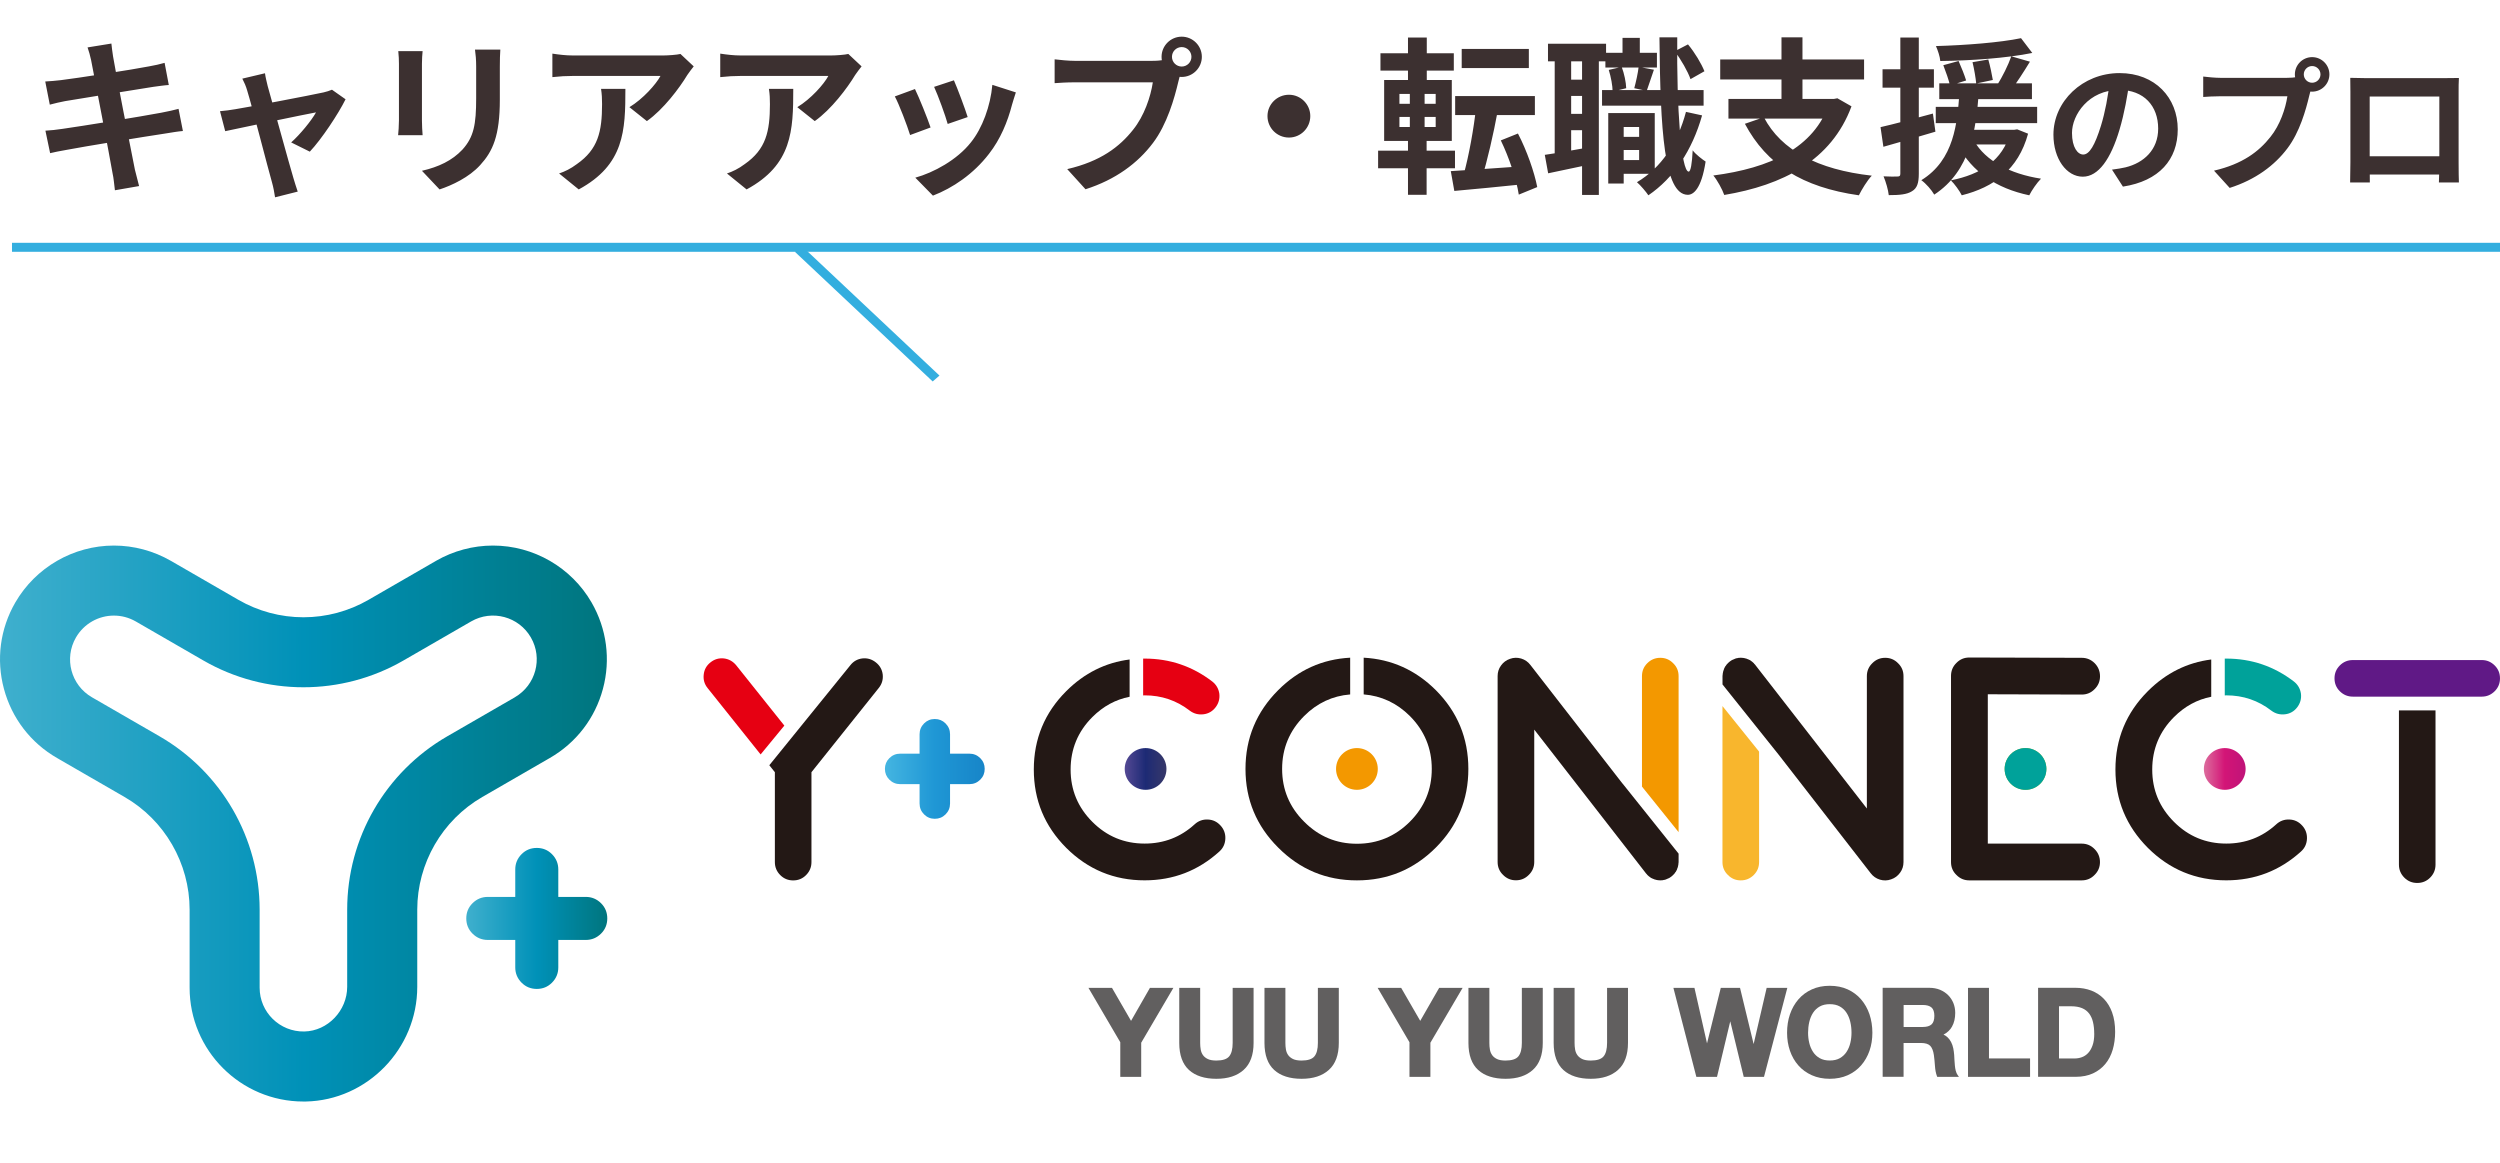
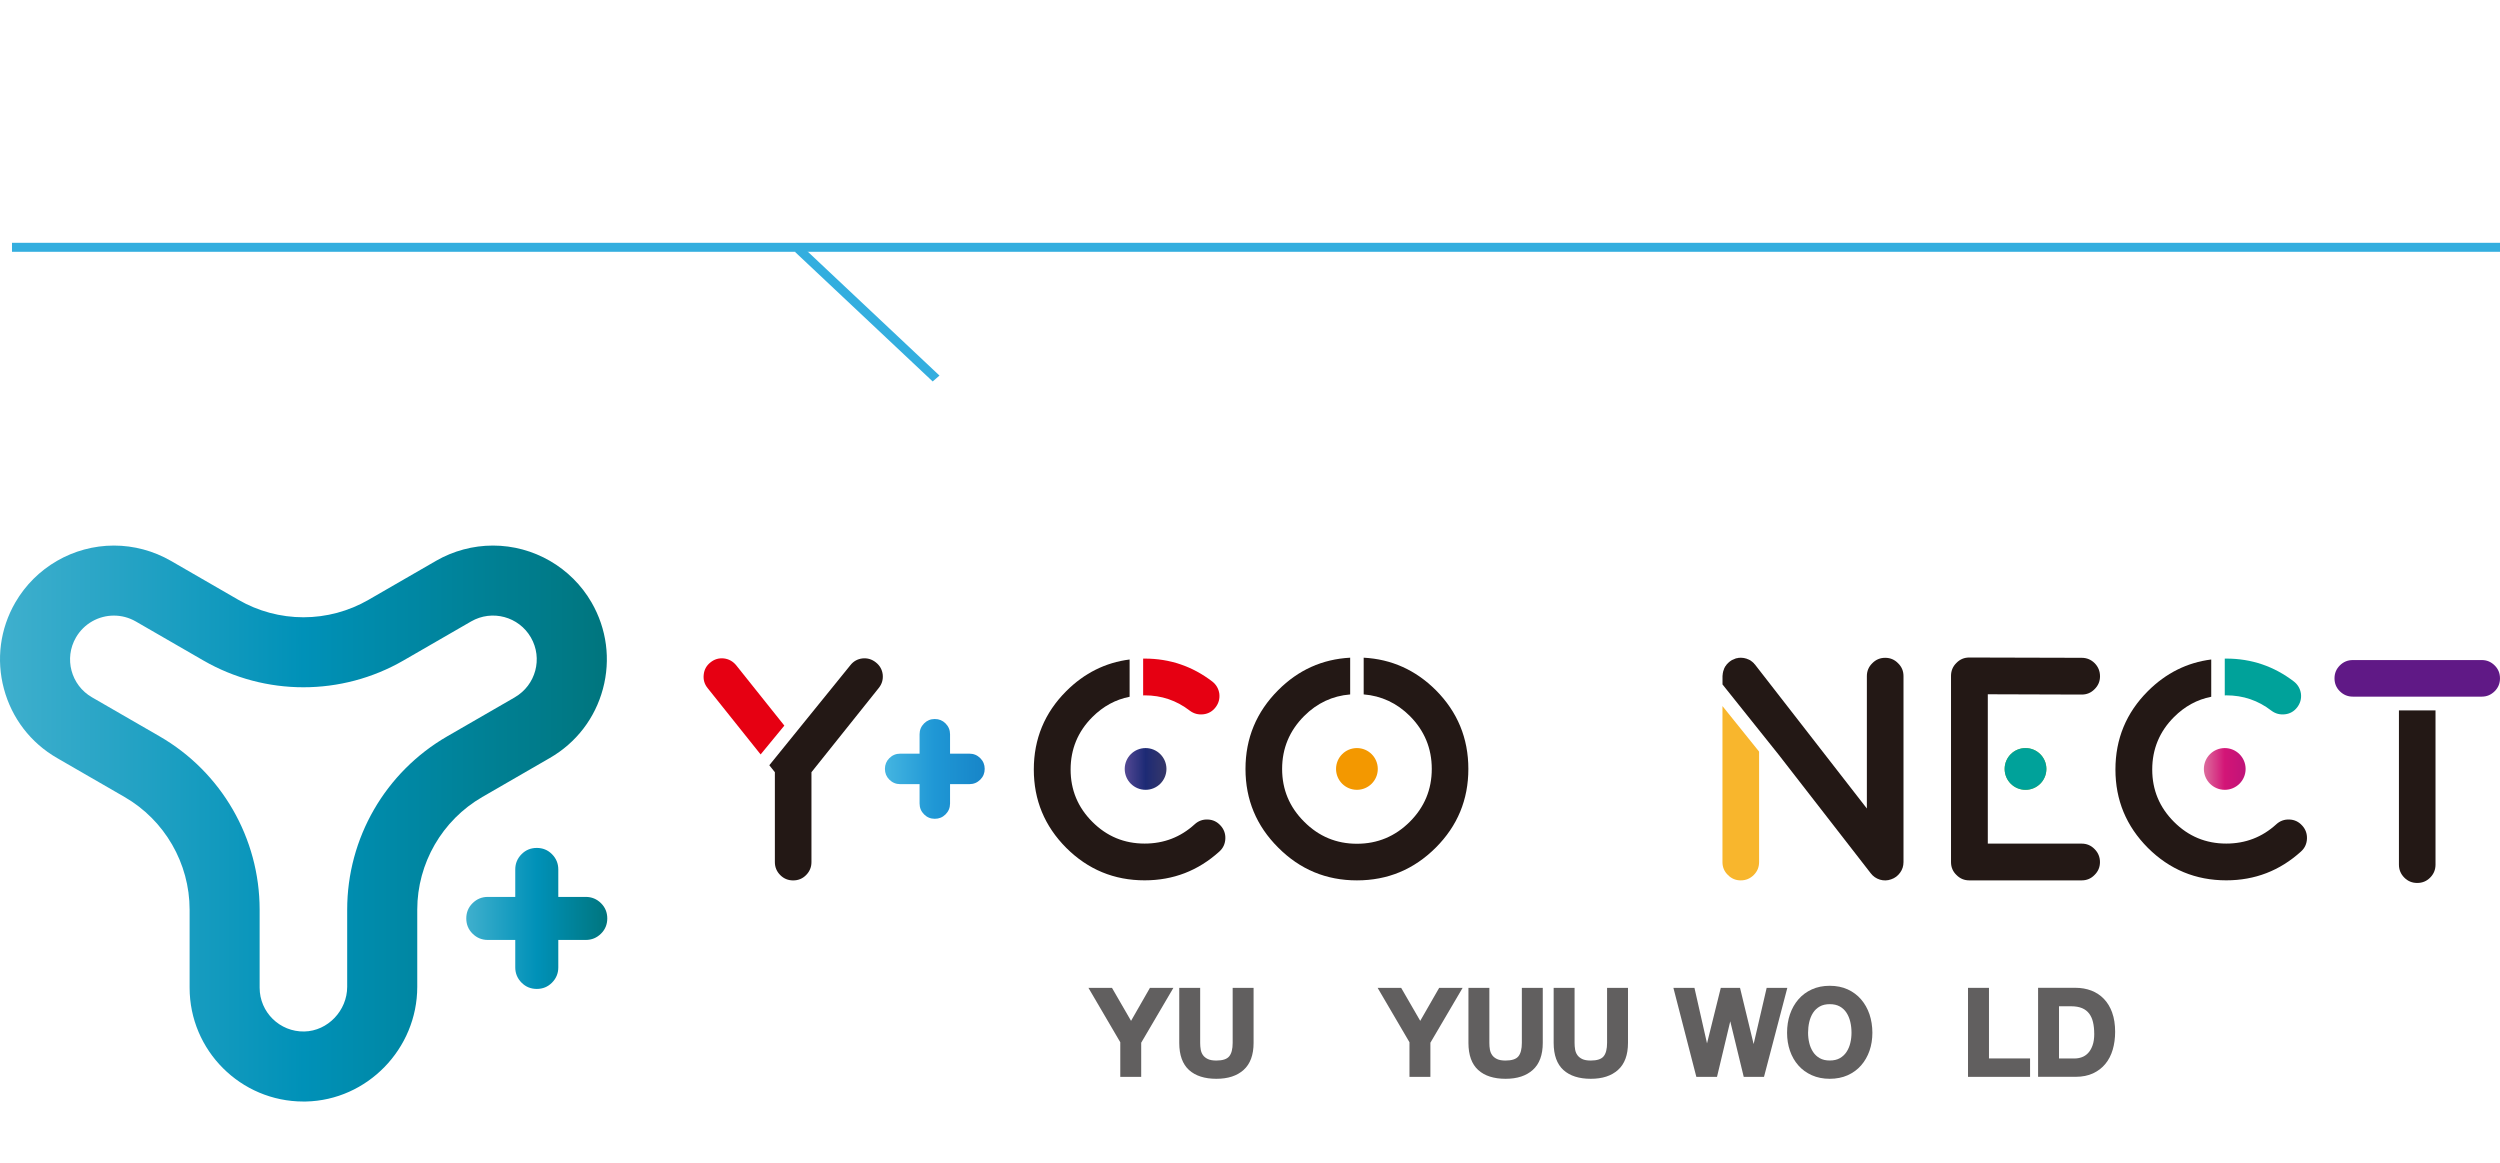
<svg xmlns="http://www.w3.org/2000/svg" width="417" height="194" viewBox="0 0 417 194" fill="none">
-   <path d="M15.192 10.008C15.024 9.224 14.828 8.552 14.604 7.908L18.58 7.264C18.636 7.796 18.748 8.748 18.86 9.42C19.14 11.268 21.912 25.436 22.5 28.292C22.696 29.104 22.948 30.112 23.2 31.036L19.168 31.736C19.028 30.7 18.972 29.748 18.776 28.908C18.356 26.388 15.64 12.276 15.192 10.008ZM7.548 13.592C8.416 13.536 9.256 13.48 10.152 13.368C12.532 13.088 22.332 11.576 24.852 11.072C25.72 10.932 26.784 10.68 27.456 10.484L28.156 14.18C27.54 14.208 26.392 14.376 25.552 14.488C22.584 14.964 12.952 16.504 10.852 16.868C9.984 17.036 9.256 17.204 8.304 17.456L7.548 13.592ZM7.576 21.796C8.304 21.768 9.592 21.628 10.46 21.488C13.456 21.068 23.676 19.416 26.896 18.8C27.988 18.604 29.024 18.352 29.78 18.156L30.508 21.852C29.752 21.908 28.604 22.104 27.568 22.272C24.012 22.804 13.932 24.456 11.16 24.988C9.956 25.212 8.976 25.38 8.36 25.548L7.576 21.796ZM44.2 12.22C44.284 12.892 44.48 13.62 44.648 14.348C45.6 17.708 48.232 27.34 48.932 29.664C49.072 30.168 49.464 31.4 49.66 31.96L45.88 32.912C45.768 32.156 45.6 31.232 45.376 30.448C44.676 28.012 42.128 18.016 41.232 15.104C41.036 14.404 40.728 13.704 40.42 13.116L44.2 12.22ZM57.64 16.56C56.436 18.996 53.636 23.224 51.676 25.296L48.568 23.756C50.024 22.468 51.956 20.116 52.712 18.744C51.256 18.996 39.86 21.376 37.564 21.88L36.696 18.548C37.564 18.464 38.348 18.38 39.272 18.212C40.784 17.988 51.984 15.86 53.972 15.412C54.448 15.3 55.008 15.132 55.372 14.964L57.64 16.56ZM83.456 8.272C83.4 9.056 83.372 9.952 83.372 11.1C83.372 12.528 83.372 15.244 83.372 16.616C83.372 22.664 82.196 25.24 80.096 27.536C78.248 29.58 75.364 30.924 73.32 31.596L70.38 28.488C73.18 27.844 75.42 26.78 77.128 24.96C79.032 22.86 79.424 20.76 79.424 16.392C79.424 14.992 79.424 12.304 79.424 11.1C79.424 9.952 79.34 9.056 79.228 8.272H83.456ZM70.492 8.524C70.436 9.168 70.38 9.784 70.38 10.652C70.38 11.884 70.38 18.548 70.38 20.116C70.38 20.816 70.436 21.908 70.492 22.552H66.404C66.46 22.048 66.544 20.956 66.544 20.088C66.544 18.492 66.544 11.884 66.544 10.652C66.544 10.148 66.516 9.168 66.432 8.524H70.492ZM115.712 11.072C115.432 11.436 114.9 12.108 114.648 12.5C113.332 14.684 110.672 18.24 107.9 20.2L104.988 17.876C107.256 16.504 109.44 14.04 110.168 12.668C108.46 12.668 97.316 12.668 95.552 12.668C94.404 12.668 93.452 12.724 92.136 12.864V8.944C93.228 9.112 94.404 9.252 95.552 9.252C97.316 9.252 109.188 9.252 110.644 9.252C111.428 9.252 112.968 9.14 113.5 9L115.712 11.072ZM104.316 14.824C104.316 21.768 104.148 27.48 96.532 31.596L93.256 28.936C94.18 28.628 95.188 28.152 96.224 27.368C99.752 24.904 100.424 21.964 100.424 17.372C100.424 16.476 100.396 15.748 100.256 14.824H104.316ZM143.712 11.072C143.432 11.436 142.9 12.108 142.648 12.5C141.332 14.684 138.672 18.24 135.9 20.2L132.988 17.876C135.256 16.504 137.44 14.04 138.168 12.668C136.46 12.668 125.316 12.668 123.552 12.668C122.404 12.668 121.452 12.724 120.136 12.864V8.944C121.228 9.112 122.404 9.252 123.552 9.252C125.316 9.252 137.188 9.252 138.644 9.252C139.428 9.252 140.968 9.14 141.5 9L143.712 11.072ZM132.316 14.824C132.316 21.768 132.148 27.48 124.532 31.596L121.256 28.936C122.18 28.628 123.188 28.152 124.224 27.368C127.752 24.904 128.424 21.964 128.424 17.372C128.424 16.476 128.396 15.748 128.256 14.824H132.316ZM159.112 13.396C159.644 14.572 161.016 18.24 161.408 19.528L158.076 20.676C157.712 19.332 156.48 15.944 155.808 14.488L159.112 13.396ZM169.444 15.412C169.136 16.336 168.968 16.924 168.8 17.484C168.072 20.312 166.868 23.224 164.964 25.66C162.36 29.048 158.888 31.372 155.612 32.632L152.672 29.636C155.724 28.796 159.644 26.668 161.94 23.756C163.844 21.404 165.216 17.68 165.524 14.152L169.444 15.412ZM152.616 14.852C153.316 16.28 154.688 19.696 155.22 21.264L151.804 22.524C151.356 21.04 149.928 17.288 149.256 16.084L152.616 14.852ZM195.484 9.476C195.484 10.372 196.212 11.1 197.108 11.1C198.004 11.1 198.732 10.372 198.732 9.476C198.732 8.58 198.004 7.852 197.108 7.852C196.212 7.852 195.484 8.58 195.484 9.476ZM193.748 9.476C193.748 7.628 195.26 6.116 197.108 6.116C198.956 6.116 200.468 7.628 200.468 9.476C200.468 11.324 198.956 12.836 197.108 12.836C195.26 12.836 193.748 11.324 193.748 9.476ZM197.164 11.688C196.884 12.22 196.688 13.032 196.548 13.62C195.904 16.364 194.672 20.732 192.32 23.84C189.8 27.2 186.076 29.972 181.064 31.568L178.012 28.208C183.584 26.92 186.748 24.484 188.988 21.656C190.864 19.332 191.928 16.14 192.292 13.732C190.584 13.732 181.344 13.732 179.244 13.732C177.956 13.732 176.64 13.816 175.912 13.872V9.896C176.752 10.008 178.32 10.148 179.244 10.148C181.344 10.148 190.64 10.148 192.208 10.148C192.768 10.148 193.664 10.12 194.392 9.924L197.164 11.688ZM215 15.804C216.96 15.804 218.556 17.4 218.556 19.36C218.556 21.348 216.96 22.944 215 22.944C213.012 22.944 211.416 21.348 211.416 19.36C211.416 17.4 213.012 15.804 215 15.804ZM243.812 8.16H255.012V11.352H243.812V8.16ZM242.72 16.028H256.02V19.192H242.72V16.028ZM246.22 17.792L249.832 18.436C249.104 22.384 248.068 26.864 247.172 29.748L244.148 29.076C244.988 26.08 245.856 21.348 246.22 17.792ZM241.992 28.544C245.072 28.348 249.86 28.04 254.396 27.704V30.7C250.252 31.148 245.856 31.54 242.58 31.848L241.992 28.544ZM250.336 23.42L253.192 22.272C254.676 25.1 255.936 28.74 256.412 31.204L253.332 32.464C252.968 30 251.708 26.248 250.336 23.42ZM230.26 8.888H242.496V11.772H230.26V8.888ZM229.868 25.128H242.692V28.068H229.868V25.128ZM234.852 6.256H237.988V14.432H234.852V6.256ZM235.16 14.432H237.624V22.216H237.96V32.492H234.852V22.216H235.16V14.432ZM233.424 19.5V21.18H239.472V19.5H233.424ZM233.424 15.664V17.316H239.472V15.664H233.424ZM230.876 13.34H242.16V23.504H230.876V13.34ZM269.516 22.832H274.556V25.016H269.516V22.832ZM267.78 8.804H276.376V11.268H267.78V8.804ZM267.22 15.02H284.16V17.624H267.22V15.02ZM270.244 18.856H276.012V28.992H270.244V26.696H273.408V21.18H270.244V18.856ZM268.256 18.856H270.832V30.616H268.256V18.856ZM270.636 6.312H273.52V10.456H270.636V6.312ZM281.22 18.66L283.908 19.248C282.256 25.1 279.176 29.692 274.948 32.576C274.584 32.016 273.632 30.896 273.044 30.392C277.104 27.984 279.848 23.84 281.22 18.66ZM268.34 11.66L270.496 11.156C270.916 12.248 271.224 13.732 271.252 14.712L268.984 15.272C268.984 14.32 268.704 12.808 268.34 11.66ZM279.344 8.552L281.556 7.404C282.704 8.776 283.796 10.624 284.3 11.884L281.976 13.2C281.528 11.912 280.408 9.952 279.344 8.552ZM273.324 11.156L275.872 11.632C275.424 12.92 275.004 14.236 274.668 15.16L272.596 14.712C272.876 13.676 273.212 12.192 273.324 11.156ZM258.204 7.292H267.892V10.232H258.204V7.292ZM260.64 13.284H265.54V16H260.64V13.284ZM260.64 18.996H265.54V21.712H260.64V18.996ZM259.324 8.888H262.068V26.472H259.324V8.888ZM263.888 8.86H266.688V32.52H263.888V8.86ZM257.672 25.828C259.66 25.548 262.544 25.016 265.428 24.512L265.652 27.34C263.076 27.9 260.416 28.46 258.232 28.908L257.672 25.828ZM276.796 6.228H279.764C279.652 18.072 280.408 28.572 281.668 28.628C282.004 28.628 282.228 27.312 282.34 25.072C282.816 25.744 284.02 26.64 284.496 26.948C283.796 31.512 282.452 32.52 281.5 32.492C277.58 32.436 276.936 21.796 276.796 6.228ZM294.212 19.556C297.096 25.072 303.2 28.292 312.216 29.3C311.46 30.084 310.536 31.624 310.06 32.576C300.624 31.232 294.688 27.48 291.048 20.648L294.212 19.556ZM288.304 16.504H306.252V19.78H288.304V16.504ZM286.932 9.924H310.928V13.256H286.932V9.924ZM297.152 6.228H300.652V17.988H297.152V6.228ZM305.16 16.504H305.888L306.476 16.392L308.828 17.736C305.468 26.808 297.32 30.896 287.604 32.52C287.296 31.624 286.428 30.028 285.784 29.272C295.192 28.04 302.612 24.736 305.16 17.12V16.504ZM323.472 13.9H338.928V16.532H323.472V13.9ZM322.884 17.82H339.796V20.536H322.884V17.82ZM326.524 21.656H335.988V24.092H326.524V21.656ZM324.144 10.876L326.692 10.176C327.14 11.184 327.7 12.584 327.952 13.424L325.264 14.264C325.068 13.396 324.564 11.94 324.144 10.876ZM329.016 10.372L331.648 9.924C331.956 11.016 332.264 12.472 332.404 13.34L329.632 13.928C329.548 13.032 329.296 11.52 329.016 10.372ZM337.108 6.368L338.984 8.832C334.728 9.7 328.68 10.12 323.64 10.176C323.584 9.448 323.22 8.356 322.912 7.684C327.868 7.544 333.608 7.096 337.108 6.368ZM329.296 23.532C331.2 26.808 335.204 28.992 340.44 29.804C339.768 30.476 338.9 31.736 338.48 32.576C332.908 31.4 328.96 28.628 326.608 24.316L329.296 23.532ZM335.484 9.392L338.592 10.288C337.556 11.996 336.38 13.816 335.456 15.02L333.132 14.18C333.972 12.864 334.98 10.848 335.484 9.392ZM335.316 21.656H335.932L336.464 21.572L338.284 22.3C336.632 28.32 332.544 31.232 327.224 32.576C326.888 31.876 325.992 30.644 325.404 30.084C330.416 29.076 334.028 26.78 335.316 22.104V21.656ZM326.832 15.552H330.052C329.604 21.516 328.708 28.488 322.632 32.464C322.184 31.68 321.26 30.616 320.476 30.056C325.992 26.668 326.468 20.452 326.832 15.552ZM313.672 21.208C315.912 20.704 319.216 19.808 322.408 18.94L322.828 21.964C319.86 22.86 316.696 23.756 314.148 24.484L313.672 21.208ZM314.008 11.548H322.576V14.628H314.008V11.548ZM316.976 6.256H320.056V28.964C320.056 30.532 319.776 31.4 318.908 31.904C318.068 32.436 316.864 32.548 315.044 32.548C314.96 31.708 314.568 30.336 314.176 29.412C315.184 29.468 316.164 29.468 316.5 29.44C316.836 29.44 316.976 29.356 316.976 28.964V6.256ZM355.184 13.56C354.848 16.008 354.368 18.816 353.528 21.648C352.088 26.496 350.024 29.472 347.408 29.472C344.72 29.472 342.512 26.52 342.512 22.464C342.512 16.944 347.336 12.192 353.552 12.192C359.48 12.192 363.248 16.32 363.248 21.576C363.248 26.616 360.152 30.192 354.104 31.128L352.28 28.296C353.216 28.176 353.888 28.056 354.536 27.912C357.584 27.168 359.984 24.984 359.984 21.456C359.984 17.688 357.632 15 353.48 15C348.392 15 345.608 19.152 345.608 22.176C345.608 24.6 346.568 25.776 347.48 25.776C348.512 25.776 349.424 24.24 350.432 21C351.128 18.744 351.656 15.984 351.896 13.464L355.184 13.56ZM384.272 12.408C384.272 13.176 384.896 13.8 385.664 13.8C386.432 13.8 387.056 13.176 387.056 12.408C387.056 11.64 386.432 11.016 385.664 11.016C384.896 11.016 384.272 11.64 384.272 12.408ZM382.784 12.408C382.784 10.824 384.08 9.528 385.664 9.528C387.248 9.528 388.544 10.824 388.544 12.408C388.544 13.992 387.248 15.288 385.664 15.288C384.08 15.288 382.784 13.992 382.784 12.408ZM385.712 14.304C385.472 14.76 385.304 15.456 385.184 15.96C384.632 18.312 383.576 22.056 381.56 24.72C379.4 27.6 376.208 29.976 371.912 31.344L369.296 28.464C374.072 27.36 376.784 25.272 378.704 22.848C380.312 20.856 381.224 18.12 381.536 16.056C380.072 16.056 372.152 16.056 370.352 16.056C369.248 16.056 368.12 16.128 367.496 16.176V12.768C368.216 12.864 369.56 12.984 370.352 12.984C372.152 12.984 380.12 12.984 381.464 12.984C381.944 12.984 382.712 12.96 383.336 12.792L385.712 14.304ZM392.024 12.984C392.984 13.008 393.896 13.032 394.544 13.032C396.296 13.032 406.04 13.032 407.768 13.032C408.368 13.032 409.256 13.032 410.144 13.008C410.096 13.728 410.096 14.592 410.096 15.336C410.096 16.8 410.096 25.632 410.096 27.096C410.096 28.032 410.12 30.336 410.144 30.432H406.808C406.808 30.336 406.88 28.464 406.88 27.144C406.88 25.752 406.88 16.104 406.88 16.104H395.264C395.264 16.104 395.264 25.728 395.264 27.144C395.264 28.296 395.288 30.312 395.288 30.432H392C392 30.312 392.048 28.2 392.048 27.048C392.048 25.608 392.048 16.728 392.048 15.336C392.048 14.64 392.048 13.68 392.024 12.984ZM408.056 26.064V29.112H393.632V26.064H408.056Z" fill="#3C3030" />
  <line x1="2" y1="41.25" x2="417" y2="41.25" stroke="#33AEDF" stroke-width="1.5" />
  <line y1="-0.75" x2="31.575" y2="-0.75" transform="matrix(0.728 0.685 -0.755 0.655 132.586 42)" stroke="#33AEDF" stroke-width="1.5" />
  <path d="M98.673 100.491C95.292 94.633 88.989 91 82.226 91C78.902 91 75.621 91.883 72.742 93.541L61.464 100.053C58.168 101.955 54.421 102.961 50.616 102.961C46.811 102.961 43.063 101.955 39.768 100.053L28.489 93.541C25.603 91.883 22.323 91 18.999 91C12.243 91 5.94 94.64 2.551 100.498C0.017 104.885 -0.658 110.003 0.656 114.9C1.97 119.803 5.114 123.895 9.5 126.429L20.779 132.941C27.47 136.803 31.627 144.004 31.627 151.729V164.752C31.627 175.219 40.141 183.734 50.609 183.734C50.738 183.734 50.867 183.734 50.996 183.734C61.255 183.526 69.598 174.946 69.598 164.608V151.729C69.598 144.004 73.754 136.803 80.445 132.941L91.717 126.429C96.11 123.895 99.255 119.803 100.569 114.9C101.883 110.003 101.208 104.885 98.673 100.491ZM85.88 116.307L74.602 122.818C64.271 128.784 57.91 139.797 57.91 151.729V164.608C57.91 168.543 54.694 171.974 50.759 172.053C46.66 172.132 43.307 168.837 43.307 164.752V151.729C43.307 139.804 36.947 128.784 26.616 122.818L15.337 116.307C11.841 114.289 10.649 109.824 12.666 106.335C14.023 103.994 16.471 102.681 18.999 102.681C20.241 102.681 21.49 102.996 22.646 103.657L33.924 110.168C44.248 116.127 56.977 116.127 67.3 110.168L78.579 103.657C82.075 101.64 86.54 102.839 88.551 106.328C90.568 109.817 89.369 114.282 85.88 116.3V116.307Z" fill="url(#paint0_linear_341_1456)" />
  <path d="M229.815 128.26C229.815 130.184 228.258 131.742 226.333 131.742C224.409 131.742 222.852 130.184 222.852 128.26C222.852 126.336 224.409 124.778 226.333 124.778C228.258 124.778 229.815 126.336 229.815 128.26Z" fill="#F39800" />
  <path d="M239.487 115.108C236.113 111.755 232.107 109.953 227.462 109.702V115.826C230.42 116.07 232.983 117.262 235.165 119.43C237.599 121.878 238.82 124.821 238.82 128.26C238.82 131.699 237.599 134.628 235.165 137.062C232.717 139.51 229.774 140.738 226.335 140.738C222.896 140.738 219.967 139.51 217.533 137.062C215.085 134.628 213.858 131.692 213.858 128.26C213.858 124.828 215.085 121.885 217.533 119.43C219.694 117.269 222.257 116.07 225.208 115.833V109.702C220.563 109.953 216.564 111.748 213.211 115.108C209.572 118.748 207.748 123.134 207.748 128.26C207.748 133.386 209.572 137.765 213.211 141.384C216.837 145.024 221.209 146.847 226.335 146.847C231.461 146.847 235.847 145.024 239.487 141.384C243.113 137.758 244.922 133.386 244.922 128.26C244.922 123.134 243.113 118.748 239.487 115.108Z" fill="#231815" />
  <path d="M400.142 118.496V144.219C400.142 145.067 400.443 145.792 401.047 146.395C401.635 146.983 402.346 147.278 403.193 147.278C404.04 147.278 404.758 146.983 405.34 146.395C405.943 145.792 406.244 145.067 406.244 144.219V118.496H400.135H400.142Z" fill="#231815" />
  <path d="M416.116 111.001C415.512 110.398 414.795 110.097 413.969 110.097H392.453C391.606 110.097 390.881 110.398 390.278 111.001C389.689 111.59 389.395 112.308 389.395 113.148C389.395 113.988 389.689 114.713 390.278 115.294C390.881 115.897 391.606 116.199 392.453 116.199H413.969C414.795 116.199 415.512 115.897 416.116 115.294C416.704 114.706 416.999 113.988 416.999 113.148C416.999 112.308 416.704 111.583 416.116 111.001Z" fill="#601986" />
  <path d="M147.239 112.516C147.139 111.69 146.758 111.015 146.105 110.498C145.445 109.967 144.698 109.737 143.851 109.824C143.025 109.924 142.35 110.305 141.834 110.965L128.322 127.642L129.248 128.805V143.796C129.248 144.643 129.55 145.368 130.153 145.971C130.742 146.56 131.46 146.854 132.3 146.854C133.14 146.854 133.865 146.56 134.446 145.971C135.049 145.368 135.351 144.643 135.351 143.796V128.805L146.565 114.77C147.096 114.117 147.326 113.363 147.239 112.516Z" fill="#231815" />
  <path d="M130.828 121.03L122.795 110.965C122.256 110.312 121.581 109.931 120.748 109.824C119.901 109.738 119.147 109.96 118.494 110.499C117.841 111.015 117.468 111.69 117.381 112.516C117.281 113.363 117.496 114.11 118.028 114.77L126.872 125.84L130.828 121.03Z" fill="#E60012" />
  <path d="M163.515 126.465C163.012 125.963 162.409 125.711 161.705 125.711H158.468V122.474C158.468 121.77 158.216 121.167 157.714 120.664C157.226 120.176 156.63 119.932 155.926 119.932C155.223 119.932 154.627 120.176 154.139 120.664C153.636 121.167 153.385 121.77 153.385 122.474V125.711H150.147C149.443 125.711 148.84 125.963 148.338 126.465C147.85 126.953 147.605 127.549 147.605 128.253C147.605 128.956 147.85 129.552 148.338 130.04C148.84 130.543 149.443 130.794 150.147 130.794H153.385V134.032C153.385 134.736 153.636 135.339 154.139 135.841C154.627 136.329 155.223 136.574 155.926 136.574C156.63 136.574 157.226 136.329 157.714 135.841C158.216 135.339 158.468 134.736 158.468 134.032V130.794H161.705C162.409 130.794 163.012 130.543 163.515 130.04C164.003 129.552 164.247 128.956 164.247 128.253C164.247 127.549 164.003 126.953 163.515 126.465Z" fill="url(#paint1_linear_341_1456)" />
  <path d="M341.337 128.26C341.337 130.184 339.779 131.742 337.855 131.742C335.931 131.742 334.373 130.184 334.373 128.26C334.373 126.336 335.931 124.778 337.855 124.778C339.779 124.778 341.337 126.336 341.337 128.26Z" fill="#8ABA29" />
  <path d="M347.231 140.709H331.566V115.804L347.202 115.854H347.231C348.078 115.854 348.796 115.553 349.378 114.95C349.981 114.361 350.282 113.643 350.282 112.803C350.282 111.963 349.988 111.231 349.399 110.628C348.796 110.025 348.071 109.723 347.224 109.723L328.508 109.673H328.479C327.632 109.673 326.914 109.975 326.332 110.578C325.729 111.166 325.428 111.891 325.428 112.753V143.796C325.428 144.643 325.729 145.361 326.332 145.942C326.921 146.545 327.639 146.847 328.479 146.847H347.224C348.071 146.847 348.789 146.545 349.37 145.942C349.973 145.354 350.275 144.636 350.275 143.796C350.275 142.956 349.973 142.224 349.37 141.621C348.782 141.018 348.064 140.716 347.224 140.716L347.231 140.709Z" fill="#231815" />
  <path d="M341.337 128.26C341.337 130.184 339.779 131.742 337.855 131.742C335.931 131.742 334.373 130.184 334.373 128.26C334.373 126.336 335.931 124.778 337.855 124.778C339.779 124.778 341.337 126.336 341.337 128.26Z" fill="#00A29A" />
  <path d="M374.569 128.26C374.569 130.184 373.011 131.742 371.087 131.742C369.163 131.742 367.605 130.184 367.605 128.26C367.605 126.336 369.163 124.778 371.087 124.778C373.011 124.778 374.569 126.336 374.569 128.26Z" fill="url(#paint2_linear_341_1456)" />
  <path d="M194.565 128.26C194.565 130.184 193.008 131.742 191.083 131.742C189.159 131.742 187.602 130.184 187.602 128.26C187.602 126.336 189.159 124.778 191.083 124.778C193.008 124.778 194.565 126.336 194.565 128.26Z" fill="url(#paint3_linear_341_1456)" />
  <path d="M190.676 115.998C190.762 115.998 190.848 115.984 190.934 115.984C193.748 115.984 196.261 116.838 198.465 118.547C199.14 119.049 199.901 119.243 200.741 119.142C201.567 119.042 202.241 118.654 202.758 117.979C203.275 117.305 203.483 116.544 203.383 115.704C203.261 114.878 202.873 114.203 202.22 113.686C198.889 111.13 195.127 109.853 190.934 109.853C190.848 109.853 190.762 109.853 190.676 109.853V115.998Z" fill="#E60012" />
  <path d="M203.59 137.708C203.023 137.069 202.312 136.731 201.465 136.695C200.618 136.66 199.886 136.925 199.261 137.5C196.913 139.639 194.135 140.709 190.926 140.709C187.523 140.709 184.615 139.503 182.203 137.083C179.784 134.664 178.578 131.756 178.578 128.36C178.578 124.965 179.784 122.028 182.203 119.609C184.005 117.807 186.073 116.68 188.42 116.22V110.003C184.393 110.513 180.868 112.272 177.853 115.28C174.241 118.891 172.439 123.249 172.439 128.353C172.439 133.458 174.241 137.801 177.853 141.427C181.478 145.038 185.836 146.84 190.926 146.84C195.707 146.84 199.864 145.232 203.403 142.022C204.028 141.455 204.351 140.745 204.387 139.897C204.423 139.05 204.15 138.318 203.583 137.693L203.59 137.708Z" fill="#231815" />
  <path d="M371.09 115.998C371.176 115.998 371.262 115.984 371.348 115.984C374.163 115.984 376.675 116.838 378.879 118.547C379.554 119.049 380.315 119.243 381.155 119.142C381.981 119.042 382.656 118.654 383.172 117.979C383.689 117.305 383.898 116.544 383.797 115.704C383.675 114.878 383.287 114.203 382.634 113.686C379.303 111.13 375.541 109.853 371.348 109.853C371.262 109.853 371.176 109.853 371.09 109.853V115.998Z" fill="#00A29A" />
  <path d="M384.004 137.708C383.437 137.069 382.726 136.731 381.879 136.695C381.032 136.66 380.3 136.925 379.675 137.5C377.327 139.639 374.549 140.709 371.34 140.709C367.937 140.709 365.029 139.503 362.617 137.083C360.198 134.664 358.992 131.756 358.992 128.36C358.992 124.965 360.198 122.028 362.617 119.609C364.419 117.807 366.487 116.68 368.834 116.22V110.003C364.807 110.513 361.282 112.272 358.267 115.28C354.656 118.891 352.854 123.249 352.854 128.353C352.854 133.458 354.656 137.801 358.267 141.427C361.892 145.038 366.25 146.84 371.34 146.84C376.121 146.84 380.278 145.232 383.817 142.022C384.442 141.455 384.765 140.745 384.801 139.897C384.837 139.05 384.564 138.318 383.997 137.693L384.004 137.708Z" fill="#231815" />
-   <path d="M279.99 138.806V112.774C279.99 111.927 279.689 111.209 279.086 110.628C278.497 110.025 277.786 109.723 276.939 109.723C276.092 109.723 275.367 110.025 274.764 110.628C274.175 111.216 273.881 111.934 273.881 112.774V131.203L279.99 138.799V138.806Z" fill="#F39800" />
-   <path d="M270.63 130.694L255.266 110.908C254.871 110.391 254.362 110.039 253.737 109.845C253.098 109.659 252.481 109.673 251.87 109.896C251.246 110.104 250.75 110.477 250.37 111.008C249.989 111.525 249.803 112.114 249.803 112.767V143.781C249.803 144.629 250.104 145.347 250.707 145.928C251.296 146.531 252.007 146.833 252.854 146.833C253.701 146.833 254.419 146.531 255.008 145.928C255.611 145.339 255.912 144.621 255.912 143.781V121.698L274.528 145.648V145.677H274.557C274.607 145.749 274.636 145.777 274.636 145.777C274.636 145.777 274.671 145.813 274.743 145.878V145.907L274.772 145.935C274.837 146.007 274.916 146.072 275.002 146.143C275.016 146.158 275.052 146.186 275.102 146.222C275.174 146.273 275.231 146.316 275.282 146.352C275.296 146.366 275.332 146.395 275.382 146.431C275.432 146.445 275.497 146.474 275.562 146.51C275.598 146.545 275.626 146.56 275.662 146.56C275.712 146.596 275.784 146.617 275.87 146.639C275.921 146.675 275.957 146.689 275.978 146.689C276.028 146.703 276.1 146.725 276.186 146.739C276.272 146.775 276.308 146.782 276.287 146.768C276.359 146.782 276.445 146.804 276.545 146.818C276.617 146.833 276.631 146.833 276.596 146.818C276.718 146.833 276.825 146.847 276.933 146.847C277.069 146.847 277.22 146.84 277.371 146.818L277.45 146.79C277.608 146.775 277.751 146.739 277.888 146.689C277.852 146.703 277.873 146.696 277.938 146.66C278.074 146.61 278.211 146.545 278.354 146.481H278.383C278.505 146.416 278.634 146.323 278.771 146.222L278.8 146.194C278.871 146.143 278.879 146.136 278.828 146.165C278.864 146.151 278.907 146.115 278.957 146.064C279.029 146.014 279.058 145.978 279.058 145.964C279.072 145.964 279.108 145.928 279.158 145.863C279.209 145.813 279.245 145.777 279.259 145.763L279.338 145.662C279.388 145.598 279.424 145.54 279.438 145.504L279.517 145.425C279.553 145.361 279.575 145.303 279.596 145.268L279.675 145.138L279.726 145.009C279.726 145.009 279.762 144.923 279.776 144.851C279.812 144.779 279.826 144.736 279.826 144.722C279.848 144.708 279.862 144.65 279.876 144.564L279.905 144.435C279.905 144.435 279.934 144.349 279.934 144.277C279.948 144.205 279.963 144.155 279.963 144.119V143.99C279.977 143.918 279.991 143.868 279.991 143.832V142.389L270.63 130.679V130.694Z" fill="#231815" />
  <path d="M287.307 117.764V143.796C287.307 144.643 287.608 145.361 288.211 145.942C288.8 146.545 289.511 146.847 290.358 146.847C291.205 146.847 291.93 146.545 292.533 145.942C293.122 145.354 293.416 144.636 293.416 143.796V125.367L287.307 117.771V117.764Z" fill="#F8B62D" />
  <path d="M296.676 125.877L312.04 145.662C312.434 146.179 312.944 146.531 313.569 146.725C314.208 146.912 314.825 146.897 315.435 146.675C316.06 146.467 316.555 146.093 316.936 145.562C317.316 145.045 317.503 144.456 317.503 143.803V112.775C317.503 111.927 317.201 111.209 316.598 110.628C316.01 110.025 315.299 109.723 314.452 109.723C313.605 109.723 312.887 110.025 312.298 110.628C311.695 111.217 311.393 111.935 311.393 112.775V134.858L292.778 110.908V110.879H292.749C292.699 110.807 292.67 110.779 292.67 110.779C292.67 110.779 292.634 110.743 292.562 110.678V110.649L292.534 110.621C292.469 110.549 292.39 110.484 292.304 110.413C292.29 110.398 292.254 110.369 292.203 110.334C292.132 110.283 292.074 110.24 292.024 110.204C292.01 110.19 291.974 110.161 291.923 110.125C291.873 110.111 291.809 110.082 291.744 110.046C291.708 110.011 291.679 109.996 291.644 109.996C291.593 109.96 291.521 109.939 291.435 109.917C291.385 109.881 291.349 109.867 291.328 109.867C291.277 109.853 291.206 109.831 291.119 109.817C291.033 109.781 290.997 109.774 291.019 109.788C290.947 109.774 290.861 109.752 290.76 109.738C290.689 109.723 290.674 109.723 290.71 109.738C290.588 109.723 290.48 109.709 290.373 109.709C290.236 109.709 290.086 109.716 289.935 109.738L289.856 109.766C289.698 109.781 289.554 109.817 289.418 109.867C289.454 109.853 289.432 109.86 289.368 109.896C289.231 109.946 289.095 110.011 288.951 110.075H288.923C288.801 110.14 288.671 110.233 288.535 110.334L288.506 110.362C288.434 110.413 288.427 110.42 288.477 110.391C288.442 110.405 288.399 110.441 288.348 110.492C288.276 110.542 288.248 110.578 288.248 110.592C288.233 110.592 288.197 110.628 288.147 110.693C288.097 110.743 288.061 110.779 288.047 110.793L287.968 110.894C287.917 110.958 287.882 111.016 287.867 111.051L287.788 111.13C287.752 111.195 287.731 111.253 287.709 111.288L287.63 111.418L287.58 111.547C287.58 111.547 287.544 111.633 287.53 111.705C287.494 111.777 287.48 111.82 287.48 111.834C287.458 111.848 287.444 111.906 287.429 111.992L287.401 112.121C287.401 112.121 287.372 112.207 287.372 112.279C287.358 112.351 287.343 112.401 287.343 112.437V112.566C287.329 112.638 287.314 112.688 287.314 112.724V114.167L296.676 125.877Z" fill="#231815" />
-   <path d="M188.658 170.28L185.478 164.773H181.551L186.863 173.848V179.62H190.352V173.927L195.723 164.773H191.81L188.658 170.28Z" fill="#615F5F" />
+   <path d="M188.658 170.28L185.478 164.773H181.551L186.863 173.848V179.62H190.352V173.927L195.723 164.773H191.81Z" fill="#615F5F" />
  <path d="M205.609 173.956C205.609 174.982 205.415 175.743 205.02 176.21C204.639 176.669 203.921 176.899 202.888 176.899C202.292 176.899 201.811 176.813 201.466 176.648C201.122 176.483 200.849 176.267 200.662 176.002C200.468 175.736 200.346 175.427 200.282 175.083C200.217 174.717 200.188 174.343 200.188 173.963V164.781H196.699V173.963C196.699 175.98 197.252 177.502 198.329 178.479C199.406 179.455 200.942 179.943 202.888 179.943C204.833 179.943 206.341 179.448 207.432 178.464C208.538 177.481 209.098 175.959 209.098 173.956V164.773H205.609V173.956Z" fill="#615F5F" />
-   <path d="M219.823 173.956C219.823 174.982 219.63 175.743 219.235 176.21C218.854 176.669 218.136 176.899 217.103 176.899C216.507 176.899 216.026 176.813 215.681 176.648C215.336 176.483 215.071 176.267 214.877 176.002C214.683 175.736 214.561 175.427 214.496 175.083C214.432 174.717 214.403 174.343 214.403 173.963V164.781H210.914V173.963C210.914 175.98 211.467 177.502 212.544 178.479C213.621 179.455 215.157 179.943 217.103 179.943C219.048 179.943 220.556 179.448 221.647 178.464C222.753 177.481 223.313 175.959 223.313 173.956V164.773H219.823V173.956Z" fill="#615F5F" />
  <path d="M236.895 170.28L233.714 164.773H229.787L235.1 173.848V179.62H238.589V173.927L243.966 164.773H240.053L236.895 170.28Z" fill="#615F5F" />
  <path d="M253.845 173.956C253.845 174.982 253.651 175.743 253.256 176.21C252.876 176.669 252.158 176.899 251.124 176.899C250.528 176.899 250.047 176.813 249.703 176.648C249.358 176.483 249.085 176.267 248.898 176.002C248.705 175.736 248.583 175.427 248.518 175.083C248.453 174.717 248.425 174.343 248.425 173.963V164.781H244.936V173.963C244.936 175.98 245.488 177.502 246.565 178.479C247.642 179.455 249.178 179.943 251.124 179.943C253.07 179.943 254.577 179.448 255.668 178.464C256.774 177.481 257.334 175.959 257.334 173.956V164.773H253.845V173.956Z" fill="#615F5F" />
  <path d="M268.06 173.956C268.06 174.982 267.866 175.743 267.471 176.21C267.091 176.669 266.373 176.899 265.339 176.899C264.743 176.899 264.262 176.813 263.917 176.648C263.573 176.483 263.3 176.26 263.113 176.002C262.919 175.736 262.797 175.427 262.733 175.083C262.668 174.717 262.639 174.343 262.639 173.963V164.781H259.15V173.963C259.15 175.98 259.703 177.502 260.78 178.479C261.857 179.455 263.393 179.943 265.339 179.943C267.284 179.943 268.792 179.448 269.883 178.464C270.989 177.481 271.549 175.959 271.549 173.956V164.773H268.06V173.956Z" fill="#615F5F" />
  <path d="M294.68 164.773L292.505 174.149L290.236 164.773H287.027L284.73 174.035L282.634 164.773H279.123L282.95 179.62H286.396L288.607 170.352L290.854 179.62H294.235L298.126 164.773H294.68Z" fill="#615F5F" />
  <path d="M310.439 166.705C309.829 166.001 309.075 165.434 308.199 165.032C307.324 164.63 306.311 164.429 305.199 164.429C304.086 164.429 303.095 164.63 302.212 165.032C301.329 165.434 300.575 165.994 299.965 166.705C299.362 167.408 298.888 168.241 298.565 169.189C298.242 170.129 298.084 171.163 298.084 172.261C298.084 173.36 298.249 174.343 298.565 175.27C298.888 176.203 299.355 177.021 299.965 177.71C300.575 178.407 301.329 178.952 302.212 179.347C303.095 179.742 304.1 179.943 305.199 179.943C306.297 179.943 307.324 179.742 308.199 179.347C309.075 178.952 309.829 178.4 310.432 177.71C311.035 177.021 311.509 176.196 311.832 175.27C312.155 174.343 312.313 173.331 312.313 172.261C312.313 171.192 312.148 170.136 311.832 169.189C311.509 168.248 311.042 167.408 310.432 166.705H310.439ZM308.831 172.254C308.831 172.843 308.767 173.425 308.63 173.977C308.501 174.523 308.286 175.025 307.998 175.463C307.718 175.894 307.338 176.246 306.886 176.504C306.433 176.763 305.866 176.892 305.206 176.892C304.545 176.892 303.985 176.763 303.533 176.504C303.074 176.246 302.7 175.894 302.42 175.463C302.133 175.025 301.918 174.523 301.788 173.977C301.652 173.417 301.587 172.843 301.587 172.254C301.587 171.666 301.652 171.034 301.788 170.459C301.918 169.892 302.133 169.375 302.42 168.93C302.7 168.492 303.081 168.141 303.533 167.882C303.985 167.624 304.552 167.494 305.206 167.494C305.859 167.494 306.426 167.624 306.886 167.882C307.345 168.141 307.718 168.492 307.998 168.93C308.286 169.375 308.501 169.892 308.63 170.459C308.767 171.034 308.831 171.637 308.831 172.254Z" fill="#615F5F" />
-   <path d="M326.225 178.637C326.153 178.357 326.103 178.055 326.074 177.746C326.045 177.43 326.017 177.115 326.002 176.806C325.988 176.497 325.974 176.224 325.959 175.987C325.93 175.614 325.88 175.241 325.808 174.868C325.729 174.487 325.607 174.128 325.442 173.812C325.277 173.489 325.055 173.202 324.789 172.965C324.617 172.807 324.408 172.678 324.179 172.577C324.803 172.247 325.277 171.809 325.586 171.256C325.952 170.61 326.131 169.835 326.131 168.952C326.131 168.377 326.031 167.832 325.83 167.329C325.629 166.827 325.335 166.382 324.961 166.001C324.581 165.621 324.121 165.319 323.597 165.097C323.066 164.881 322.47 164.766 321.817 164.766H314.027V179.613H317.516V173.97H320.417C321.135 173.97 321.652 174.128 321.953 174.437C322.262 174.753 322.47 175.277 322.571 175.987C322.65 176.555 322.707 177.165 322.75 177.797C322.793 178.45 322.901 179.017 323.08 179.491L323.131 179.62H326.749L326.526 179.304C326.397 179.125 326.297 178.895 326.232 178.629L326.225 178.637ZM322.65 169.44C322.65 170.108 322.492 170.589 322.183 170.869C321.867 171.156 321.372 171.299 320.718 171.299H317.524V167.631H320.718C321.372 167.631 321.867 167.774 322.183 168.054C322.492 168.334 322.65 168.794 322.65 169.433V169.44Z" fill="#615F5F" />
  <path d="M331.76 164.773H328.264V179.62H338.616V176.547H331.76V164.773Z" fill="#615F5F" />
  <path d="M352.316 168.909C351.985 167.997 351.519 167.222 350.93 166.611C350.341 166.001 349.631 165.535 348.827 165.226C348.023 164.924 347.147 164.766 346.221 164.766H339.953V179.613H346.221C347.319 179.613 348.295 179.419 349.114 179.039C349.932 178.658 350.629 178.127 351.174 177.459C351.72 176.799 352.136 175.995 352.402 175.083C352.667 174.178 352.804 173.18 352.804 172.111C352.804 170.89 352.639 169.813 352.309 168.909H352.316ZM349.322 172.419C349.322 173.188 349.229 173.848 349.035 174.379C348.848 174.903 348.597 175.334 348.288 175.657C347.979 175.98 347.628 176.21 347.24 176.346C346.845 176.49 346.429 176.555 346.005 176.555H343.442V167.846H345.452C346.185 167.846 346.802 167.954 347.297 168.162C347.786 168.37 348.173 168.672 348.468 169.06C348.762 169.454 348.985 169.935 349.114 170.495C349.25 171.063 349.315 171.716 349.315 172.419H349.322Z" fill="#615F5F" />
  <path d="M100.261 150.666C99.55 149.956 98.696 149.604 97.705 149.604H93.124V145.023C93.124 144.033 92.773 143.178 92.062 142.468C91.373 141.778 90.533 141.434 89.535 141.434C88.537 141.434 87.697 141.778 87.008 142.468C86.297 143.178 85.945 144.033 85.945 145.023V149.604H81.365C80.374 149.604 79.52 149.956 78.809 150.666C78.12 151.356 77.775 152.195 77.775 153.193C77.775 154.191 78.12 155.031 78.809 155.72C79.52 156.431 80.374 156.783 81.365 156.783H85.945V161.363C85.945 162.354 86.297 163.208 87.008 163.919C87.697 164.608 88.537 164.953 89.535 164.953C90.533 164.953 91.373 164.608 92.062 163.919C92.773 163.208 93.124 162.354 93.124 161.363V156.783H97.705C98.696 156.783 99.55 156.431 100.261 155.72C100.95 155.031 101.294 154.191 101.294 153.193C101.294 152.195 100.95 151.356 100.261 150.666Z" fill="url(#paint4_linear_341_1456)" />
  <defs>
    <linearGradient id="paint0_linear_341_1456" x1="0.002" y1="137.37" x2="101.229" y2="137.37" gradientUnits="userSpaceOnUse">
      <stop offset="0.01" stop-color="#3EAFCD" />
      <stop offset="0.5" stop-color="#0091B8" />
      <stop offset="0.99" stop-color="#00767F" />
    </linearGradient>
    <linearGradient id="paint1_linear_341_1456" x1="147.62" y1="128.253" x2="164.247" y2="128.253" gradientUnits="userSpaceOnUse">
      <stop stop-color="#44B5E1" />
      <stop offset="0.5" stop-color="#1F97D5" />
      <stop offset="1" stop-color="#1785C8" />
    </linearGradient>
    <linearGradient id="paint2_linear_341_1456" x1="367.605" y1="128.26" x2="374.569" y2="128.26" gradientUnits="userSpaceOnUse">
      <stop stop-color="#DC6D9D" />
      <stop offset="0.5" stop-color="#D31577" />
      <stop offset="1" stop-color="#BF1378" />
    </linearGradient>
    <linearGradient id="paint3_linear_341_1456" x1="187.602" y1="128.26" x2="194.565" y2="128.26" gradientUnits="userSpaceOnUse">
      <stop stop-color="#544994" />
      <stop offset="0.5" stop-color="#1D2A75" />
      <stop offset="1" stop-color="#373869" />
    </linearGradient>
    <linearGradient id="paint4_linear_341_1456" x1="77.775" y1="153.193" x2="101.294" y2="153.193" gradientUnits="userSpaceOnUse">
      <stop offset="0.01" stop-color="#3EAFCD" />
      <stop offset="0.5" stop-color="#0091B8" />
      <stop offset="0.99" stop-color="#00767F" />
    </linearGradient>
  </defs>
</svg>